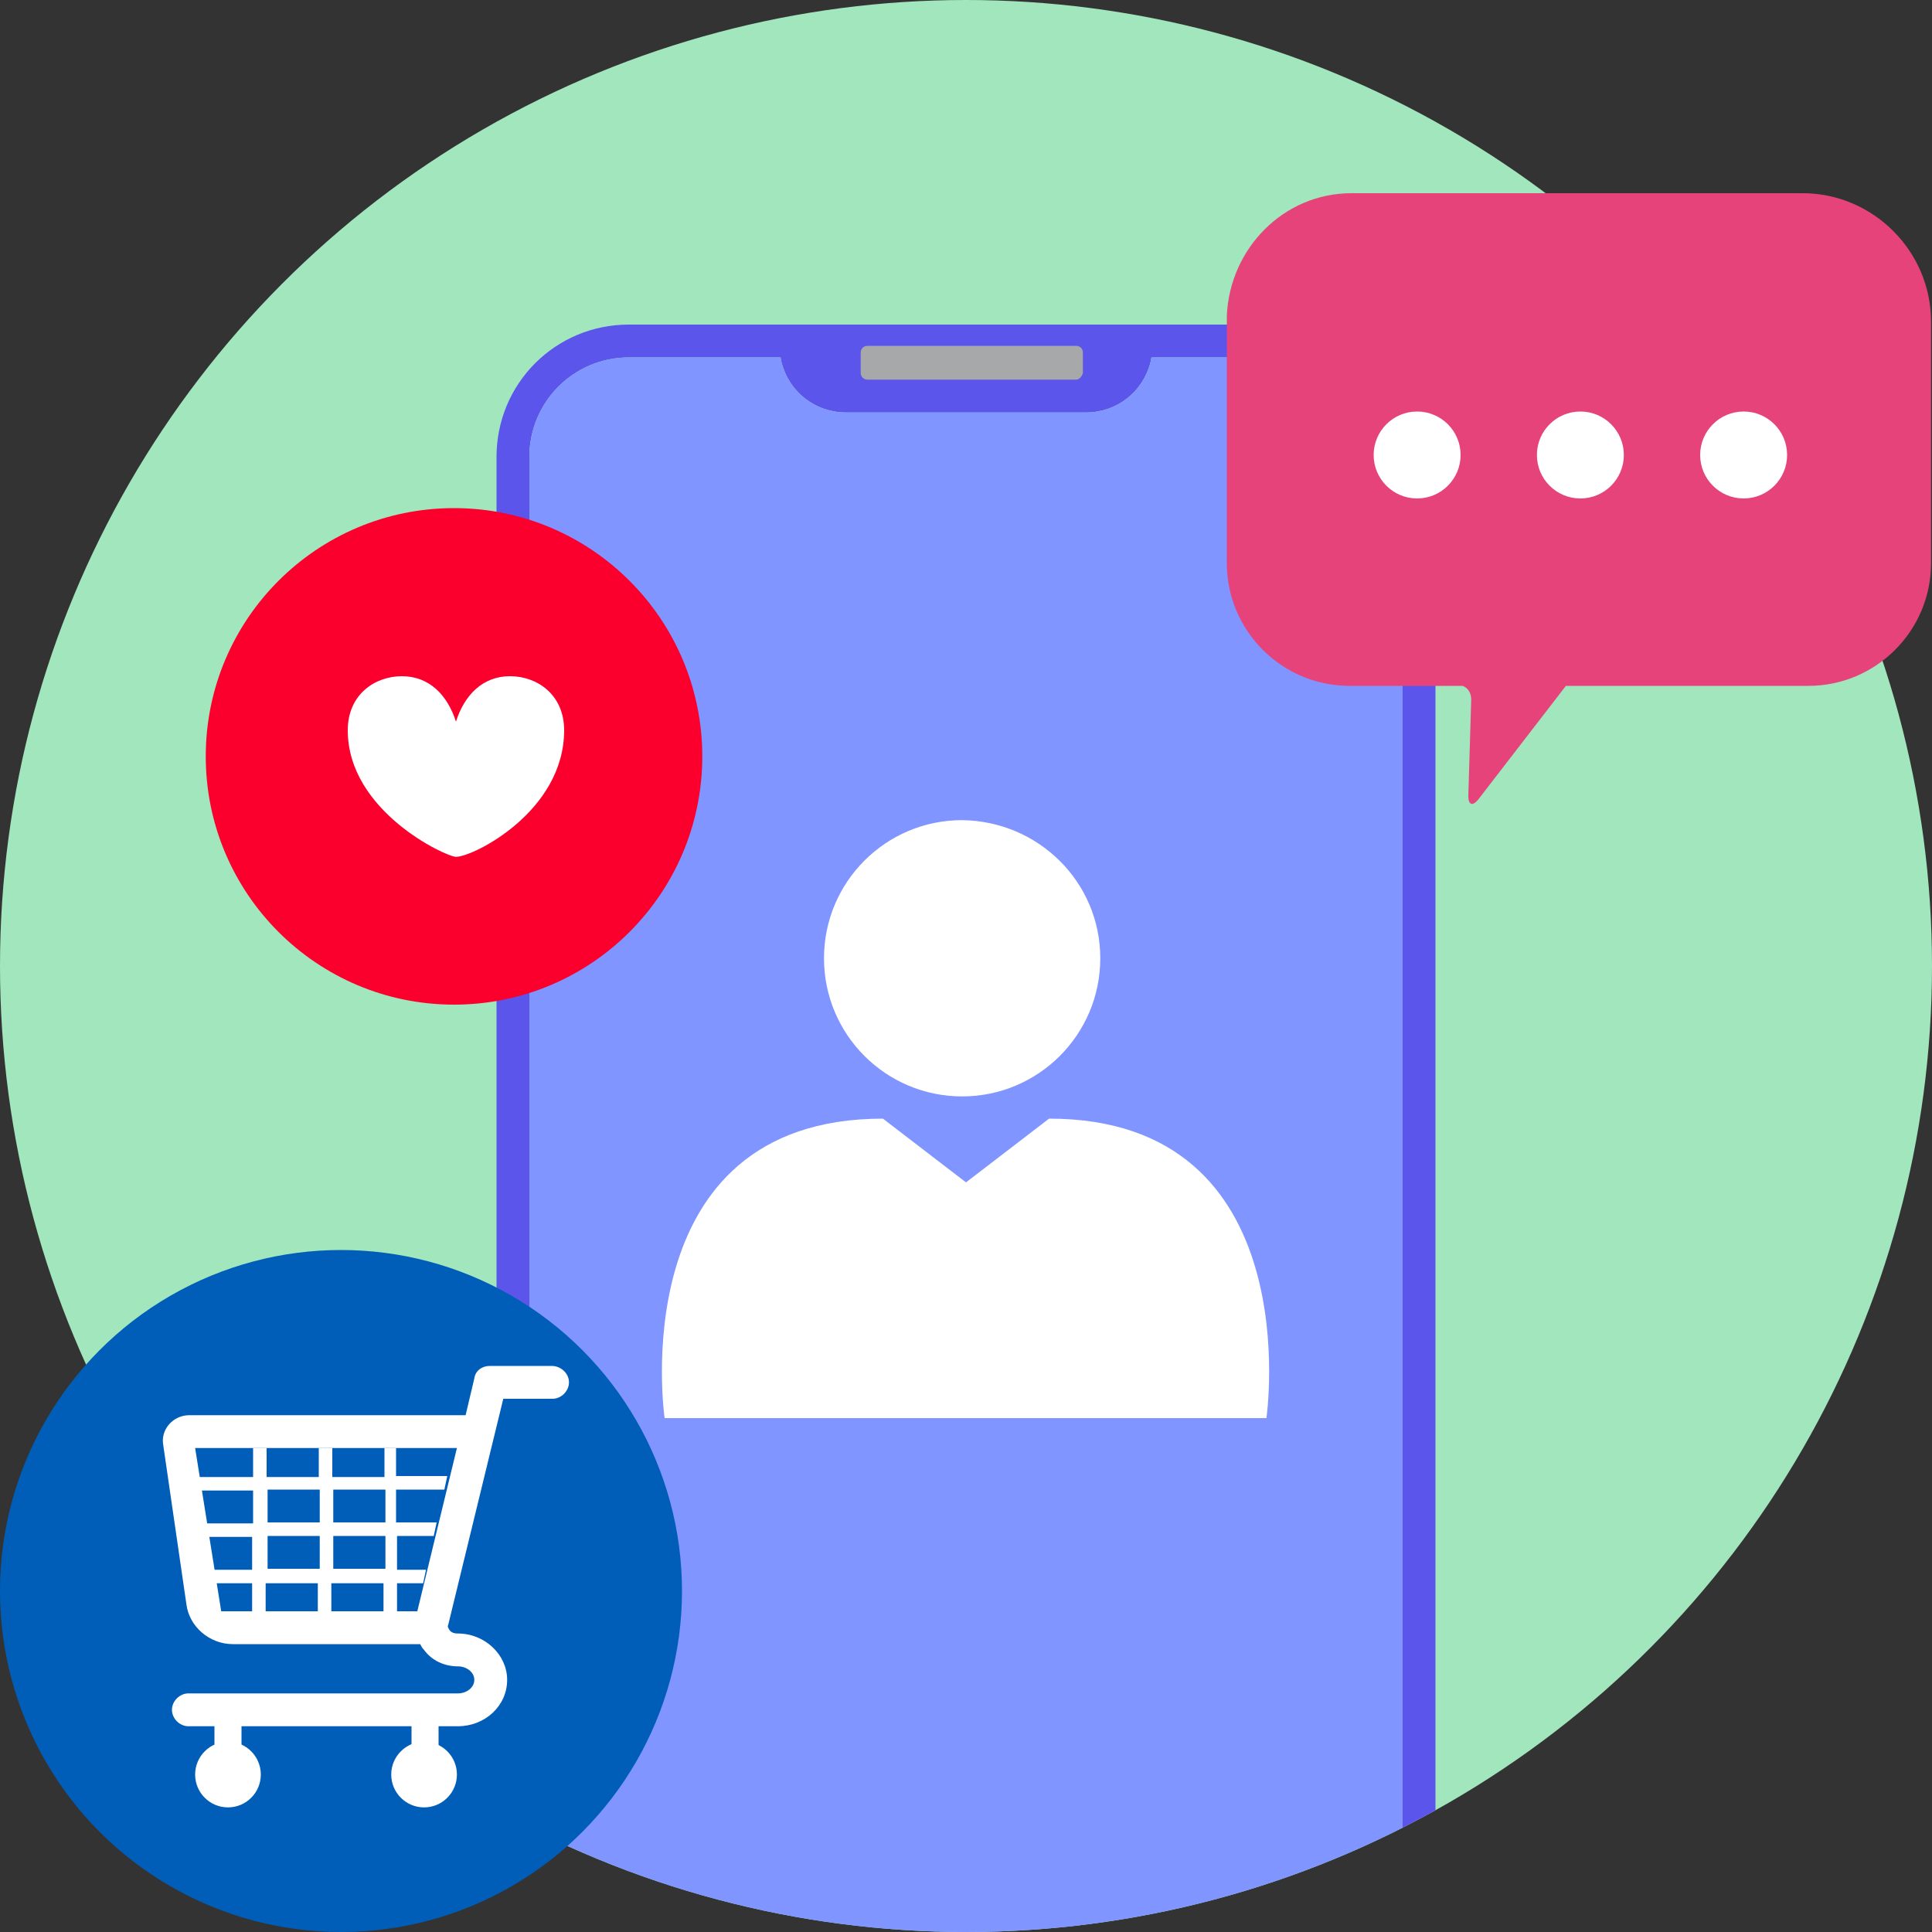
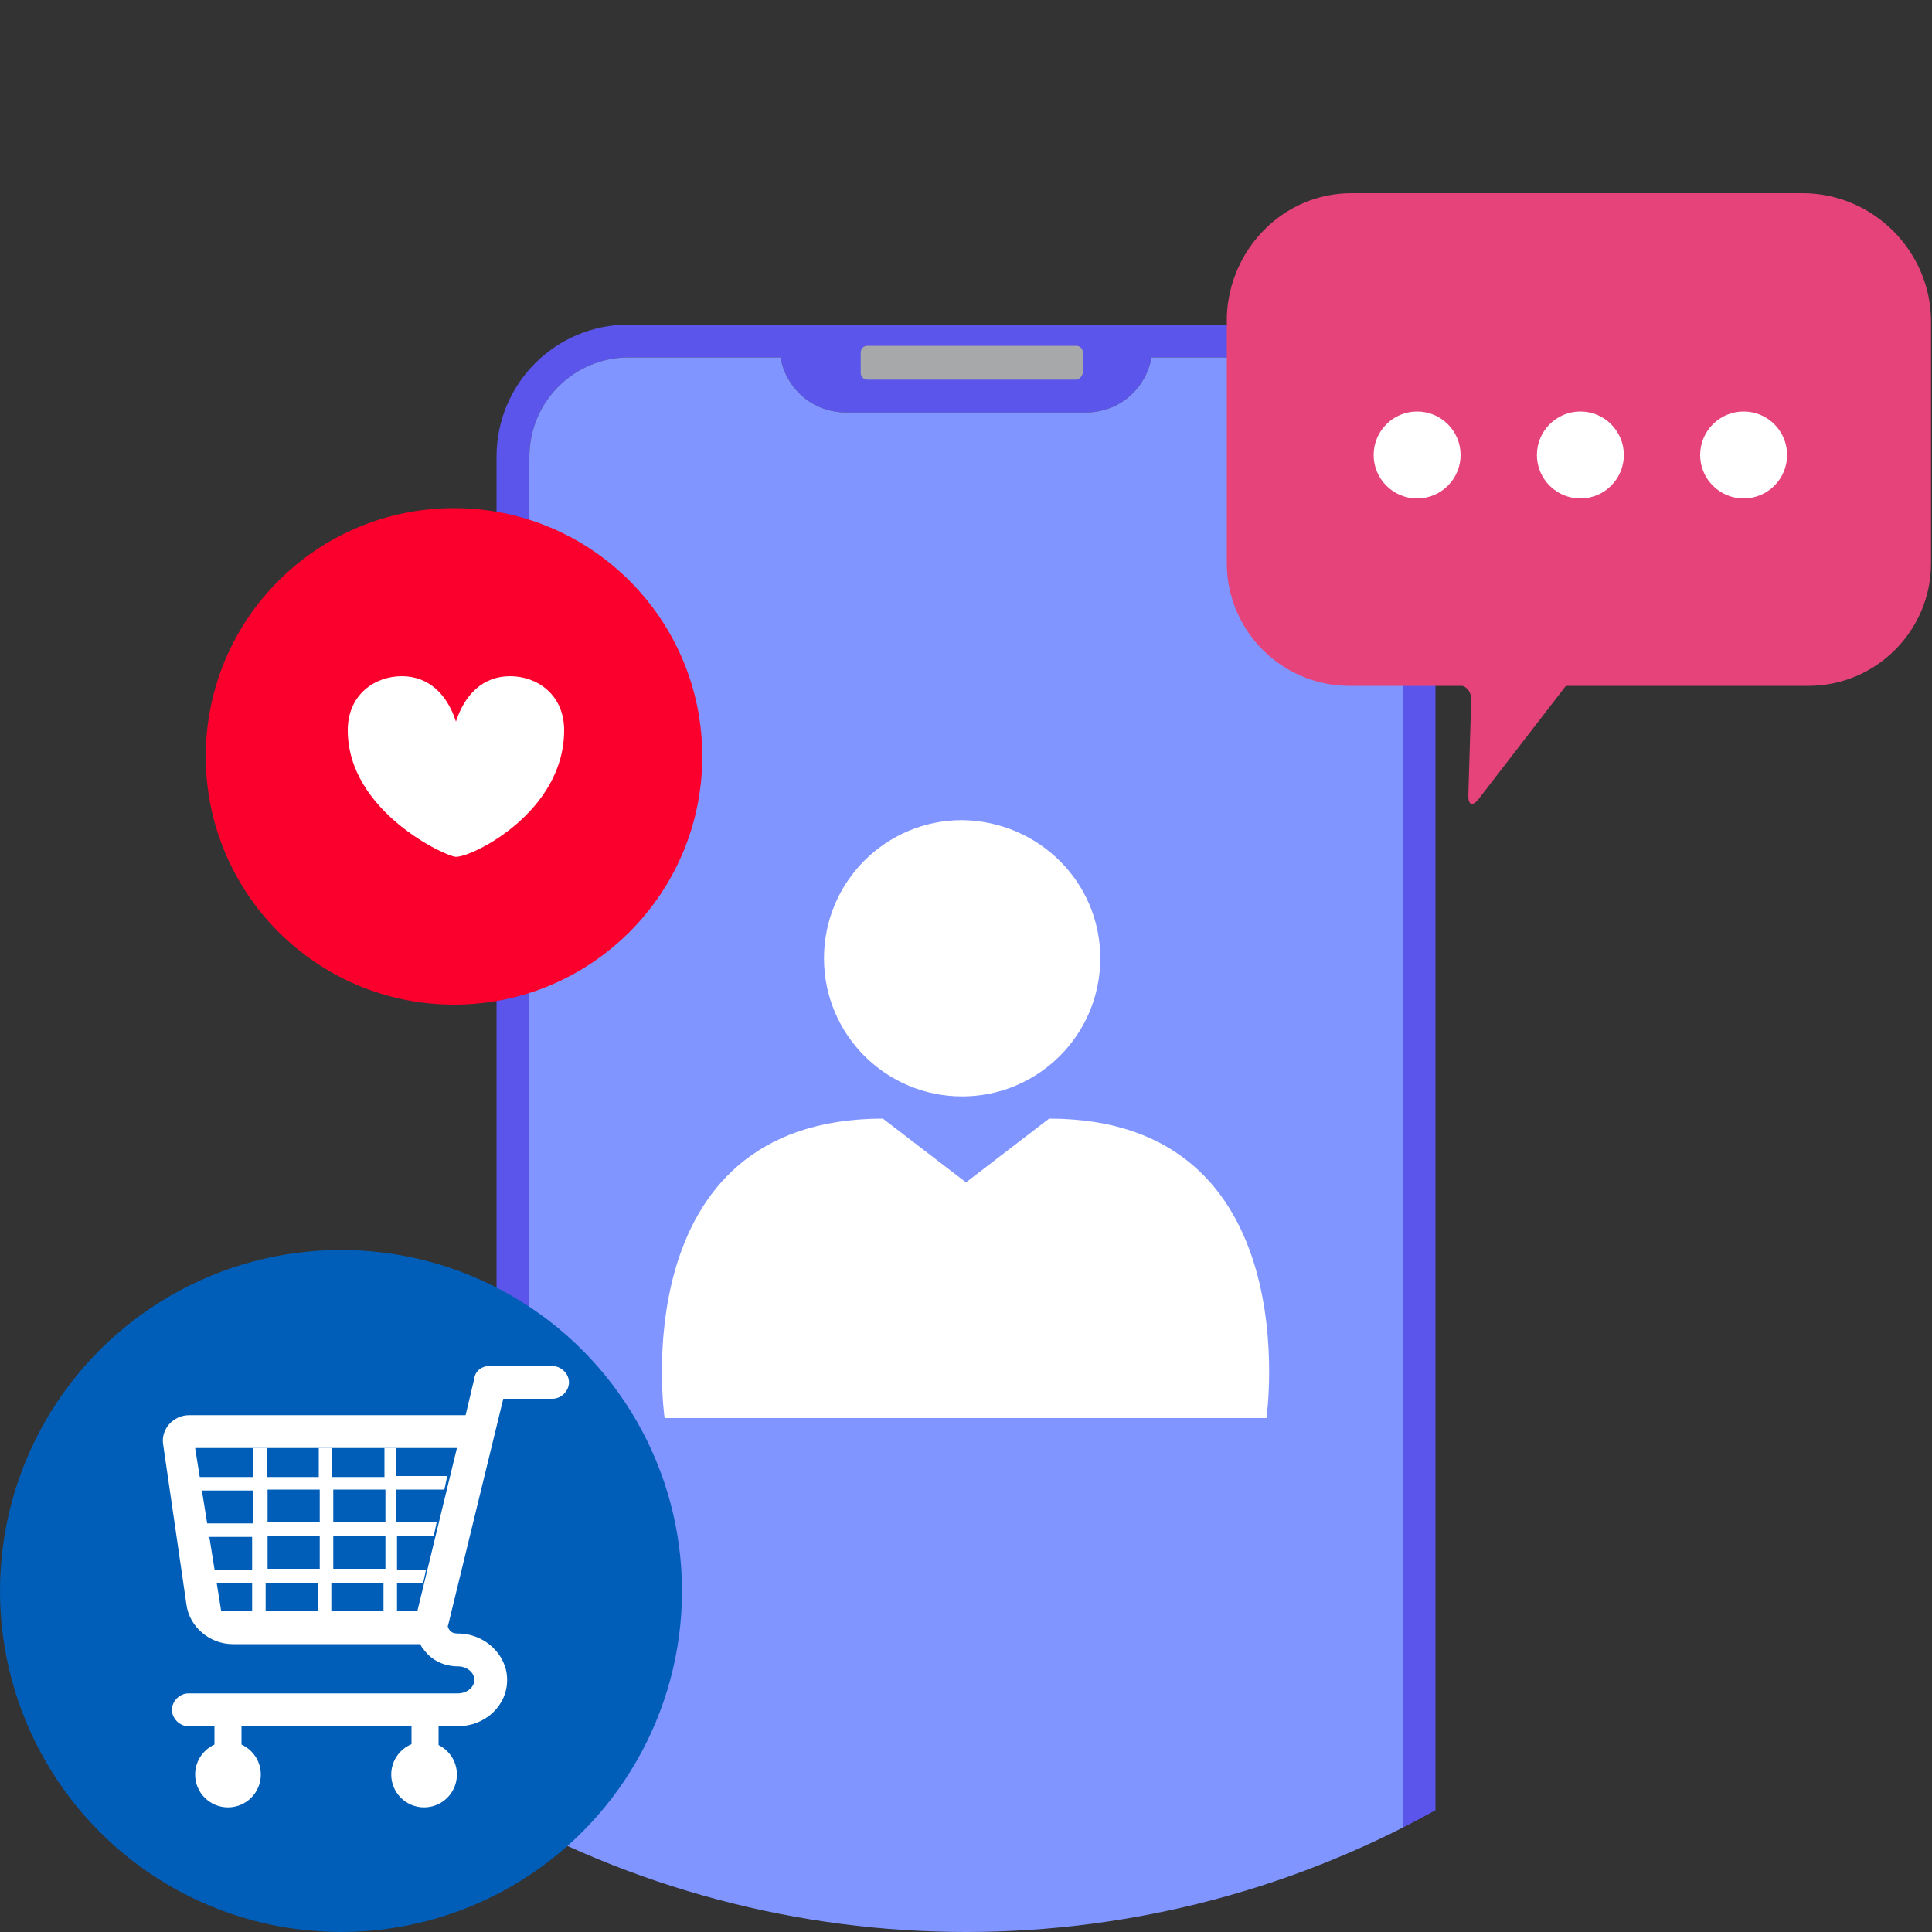
<svg xmlns="http://www.w3.org/2000/svg" xmlns:xlink="http://www.w3.org/1999/xlink" version="1.1" id="Layer_1" x="0px" y="0px" viewBox="0 0 200 200" style="enable-background:new 0 0 200 200;" xml:space="preserve">
  <rect x="0" y="0" width="200" height="200" fill="#333333" stroke="none" />
  <style type="text/css">
	.st0{fill:#A1E6BD;}
	.st1{clip-path:url(#SVGID_00000160157404760644033520000002107327909046786176_);}
	.st2{fill:#5C55EB;}
	.st3{fill:#A7A8A9;}
	.st4{fill:#8095FF;}
	.st5{fill:#FFFFFF;}
	.st6{fill:#FB002C;}
	.st7{fill:#005EB8;}
	.st8{fill:#E6437B;}
</style>
  <g>
-     <circle class="st0" cx="100" cy="100" r="100" />
    <g>
      <defs>
        <circle id="SVGID_1_" cx="100" cy="100" r="100" />
      </defs>
      <clipPath id="SVGID_00000031180769265343054050000012533891665150560402_">
        <use xlink:href="#SVGID_1_" style="overflow:visible;" />
      </clipPath>
      <g style="clip-path:url(#SVGID_00000031180769265343054050000012533891665150560402_);">
        <g>
          <path class="st2" d="M134.9,33.6H120H80H65.1c-7.6,0-13.7,6.1-13.7,13.7v151.1c0,7.6,6.1,13.7,13.7,13.7h69.8      c7.6,0,13.7-6.1,13.7-13.7V47.3C148.6,39.8,142.5,33.6,134.9,33.6z M145.2,198.4c0,5.7-4.6,10.3-10.3,10.3H65.1      c-5.7,0-10.3-4.6-10.3-10.3V47.3c0-5.7,4.6-10.3,10.3-10.3h15.7l0.1,0.5c0.8,3.1,3.5,5.2,6.7,5.2h24.8c3.2,0,5.9-2.1,6.7-5.2      l0.1-0.5h15.7c5.7,0,10.3,4.6,10.3,10.3V198.4z" />
          <path class="st3" d="M111.4,39.3H89.8c-0.4,0-0.7-0.3-0.7-0.7v-2.1c0-0.4,0.3-0.7,0.7-0.7h21.6c0.4,0,0.7,0.3,0.7,0.7v2.1      C112,39,111.7,39.3,111.4,39.3z" />
        </g>
        <path class="st4" d="M145.2,198.4c0,5.7-4.6,10.3-10.3,10.3H65.1c-5.7,0-10.3-4.6-10.3-10.3V47.3c0-5.7,4.6-10.3,10.3-10.3h15.7     l0.1,0.5c0.8,3.1,3.5,5.2,6.7,5.2h24.8c3.2,0,5.9-2.1,6.7-5.2l0.1-0.5h15.7c5.7,0,10.3,4.6,10.3,10.3V198.4z" />
        <g>
          <g>
            <path class="st5" d="M108.6,115.8l-8.6,6.6l-8.6-6.6c-27.1,0-22.6,31-22.6,31h62.3C131.1,146.8,135.6,115.8,108.6,115.8z" />
            <path class="st5" d="M113.9,99.2c0,7.9-6.4,14.3-14.3,14.3c-7.9,0-14.3-6.4-14.3-14.3c0-7.9,6.4-14.3,14.3-14.3       C107.5,85,113.9,91.3,113.9,99.2z" />
          </g>
        </g>
      </g>
    </g>
    <g>
      <circle class="st6" cx="47" cy="78.3" r="25.7" />
      <path class="st5" d="M47.2,88.7C46.2,88.7,36,84,36,75.6c0-3.7,2.8-5.6,5.6-5.6s4.7,1.9,5.6,4.7c0.9-2.8,2.8-4.7,5.6-4.7    s5.6,1.9,5.6,5.6C58.4,84,49,88.7,47.2,88.7z" />
    </g>
    <g>
      <g>
        <circle class="st7" cx="35.3" cy="164.7" r="35.3" />
      </g>
      <g>
        <circle class="st5" cx="23.6" cy="183.7" r="3.4" />
        <circle class="st5" cx="43.9" cy="183.7" r="3.4" />
        <path class="st5" d="M57.1,141.4h-6.4c-0.8,0-1.5,0.5-1.6,1.3l-0.9,3.8H19.6c-1.7,0-3,1.5-2.7,3.1l2.4,16.5     c0.3,2.3,2.4,4.1,4.8,4.1h19.4c0.1,0.2,0.2,0.4,0.4,0.6c0.8,1.1,2.1,1.7,3.5,1.7c0.9,0,1.7,0.6,1.7,1.4c0,0.8-0.8,1.4-1.7,1.4     H19.5c-0.9,0-1.7,0.8-1.7,1.7c0,0.9,0.8,1.7,1.7,1.7h2.7v4.4c0,0.7,0.6,1.4,1.4,1.4s1.4-0.6,1.4-1.4v-4.4h17.6v4.4     c0,0.7,0.6,1.4,1.4,1.4s1.4-0.6,1.4-1.4v-4.4h2c2.8,0,5.1-2.1,5.1-4.8c0-2.6-2.3-4.8-5.1-4.8c-0.4,0-0.7-0.1-0.9-0.4     c-0.1-0.2-0.2-0.3-0.1-0.5l5.7-23.4h5.1c0.9,0,1.7-0.8,1.7-1.7S58.1,141.4,57.1,141.4z M43.2,166.8H22.9l-2.7-16.9h27.1     L43.2,166.8z" />
        <path class="st5" d="M41.2,149.9h-1.4v3h-5.4v-3h-1.4v3h-5.4v-3h-1.4v3h-5.6l0.2,1.4h5.4v3.4h-4.9l0.2,1.4h4.6v3.4h-4.1l0.2,1.4     h3.9v3h1.4v-3h5.4v3h1.4v-3h5.4v3h1.4v-3h2.7l0.3-1.4h-3V159h3.8l0.3-1.4h-4.2v-3.4h5l0.3-1.4h-5.3V149.9z M33.1,162.4h-5.4V159     h5.4V162.4z M33.1,157.6h-5.4v-3.4h5.4V157.6z M39.9,162.4h-5.4V159h5.4V162.4z M39.9,157.6h-5.4v-3.4h5.4V157.6z" />
      </g>
    </g>
    <g>
      <path class="st8" d="M139.9,20h43.6h3.1c7.3,0,13.3,6,13.3,13.3v25c0,7-5.7,12.7-12.7,12.7h-25.1l-9.1,11.8c-0.6,0.7-1,0.5-1-0.4    l0.3-10c0-0.6-0.3-1.2-0.9-1.4h-11.7c-7,0-12.7-5.7-12.7-12.7V32.7C127.3,25.7,132.9,20,139.9,20z" />
      <circle class="st5" cx="163.6" cy="47.1" r="4.5" />
      <circle class="st5" cx="180.5" cy="47.1" r="4.5" />
      <circle class="st5" cx="146.7" cy="47.1" r="4.5" />
    </g>
  </g>
  <g>
    <path d="M-619.2-317.9v-8.3h1.7v8.4c0,2.3,1.3,3.7,3.3,3.7c2.1,0,3.5-1.4,3.5-3.7v-8.4h1.7v8.3c0,3.2-2,5.3-5.2,5.3   C-617.3-312.6-619.2-314.8-619.2-317.9z" />
    <path d="M-599.7-326.5c3.8,0,6.6,3,6.6,7c0,4-2.8,7-6.6,7c-3.8,0-6.7-3-6.7-7C-606.4-323.5-603.5-326.5-599.7-326.5z M-594.8-319.6   c0-3.4-2.4-5.4-4.9-5.4c-2.6,0-5,2-5,5.4c0,3.4,2.4,5.4,5,5.4S-594.8-316.2-594.8-319.6z" />
    <path d="M-590.3-326.3h4.1c2.9,0,4.4,1.5,4.4,3.5c0,1.6-0.9,2.6-2,3c1.6,0.5,2.5,1.7,2.5,3.2c0,2-1.5,3.7-4.6,3.7h-4.3V-326.3z    M-586.2-320.4c1.7,0,2.7-1,2.7-2.2c0-1.3-1-2.1-2.6-2.1h-2.5v4.4H-586.2z M-586-314.4c1.9,0,2.9-1,2.9-2.3c0-1.5-1.2-2.3-2.8-2.3   h-2.7v4.6H-586z" />
    <path d="M-573.7-326.3h7.3v1.6h-5.7v4.6h5.4v1.5h-5.4v5.7h-1.7V-326.3z" />
    <path d="M-555.3-312.9l-1.6-4.1h-5.7l-1.6,4.1h-1.8l5.3-13.4h1.9l5.3,13.4H-555.3z M-557.4-318.4l-2.3-6l-2.3,6H-557.4z" />
    <path d="M-546-312.6c-3.5,0-6.6-2.7-6.6-7c0-4.3,3.2-7,6.6-7c1.5,0,2.7,0.4,3.5,0.9v1.8c-1.1-0.7-2.1-1.1-3.5-1.1c-2.5,0-5,2-5,5.4   c0,3.3,2.5,5.4,5,5.4c1.4,0,2.4-0.4,3.5-1.1v1.8C-543.3-313-544.5-312.6-546-312.6z" />
    <path d="M-537-324.7h-4.2v-1.6h10.1v1.6h-4.2v11.8h-1.7V-324.7z" />
    <path d="M-522.2-325.7v1.7c-0.9-0.7-2.1-1-3.2-1c-1.4,0-2.6,0.7-2.6,2c0,1.2,0.9,1.7,2.8,2.6c2,0.9,3.7,1.8,3.7,4   c0,2.4-2,3.9-4.4,3.9c-1.6,0-2.9-0.6-3.7-1.2v-1.9c0.9,0.9,2.3,1.5,3.7,1.5c1.5,0,2.8-0.8,2.8-2.2c0-1.2-1-1.9-2.9-2.7   c-2-0.9-3.5-1.7-3.5-3.8c0-2.3,1.9-3.7,4.2-3.7C-524.1-326.6-523-326.2-522.2-325.7z" />
    <path d="M-510-318.9h-7.1v6h-1.7v-13.4h1.7v5.8h7.1v-5.8h1.7v13.4h-1.7V-318.9z" />
    <path d="M-504.6-326.3h7.3v1.6h-5.7v4.3h5.3v1.5h-5.3v4.5h5.7v1.5h-7.3V-326.3z" />
    <path d="M-494.2-326.3h7.3v1.6h-5.7v4.3h5.3v1.5h-5.3v4.5h5.7v1.5h-7.3V-326.3z" />
    <path d="M-481-324.7h-4.2v-1.6h10.1v1.6h-4.2v11.8h-1.7V-324.7z" />
    <path d="M-468.5-326.3h1.7v13.4h-1.7V-326.3z" />
    <path d="M-457.4-312.6c-3.5,0-6.6-2.7-6.6-7c0-4.3,3.2-7,6.6-7c1.5,0,2.7,0.4,3.5,0.9v1.8c-1.1-0.7-2.1-1.1-3.5-1.1   c-2.5,0-5,2-5,5.4c0,3.3,2.5,5.4,5,5.4c1.4,0,2.4-0.4,3.5-1.1v1.8C-454.7-313-455.9-312.6-457.4-312.6z" />
    <path d="M-445.6-326.5c3.8,0,6.6,3,6.6,7c0,4-2.8,7-6.6,7c-3.8,0-6.7-3-6.7-7C-452.3-323.5-449.4-326.5-445.6-326.5z M-440.7-319.6   c0-3.4-2.4-5.4-4.9-5.4c-2.6,0-5,2-5,5.4c0,3.4,2.4,5.4,5,5.4S-440.7-316.2-440.7-319.6z" />
    <path d="M-425.6-312.9h-1.5l-7.4-10.7h0v10.7h-1.6v-13.4h1.7l7.3,10.5h0v-10.5h1.6V-312.9z" />
    <path d="M-415.1-325.7v1.7c-0.9-0.7-2.1-1-3.2-1c-1.4,0-2.6,0.7-2.6,2c0,1.2,0.9,1.7,2.8,2.6c2,0.9,3.7,1.8,3.7,4   c0,2.4-2,3.9-4.4,3.9c-1.6,0-2.9-0.6-3.7-1.2v-1.9c0.9,0.9,2.3,1.5,3.7,1.5c1.5,0,2.8-0.8,2.8-2.2c0-1.2-1-1.9-2.9-2.7   c-2-0.9-3.5-1.7-3.5-3.8c0-2.3,1.9-3.7,4.2-3.7C-417.1-326.6-415.9-326.2-415.1-325.7z" />
  </g>
</svg>